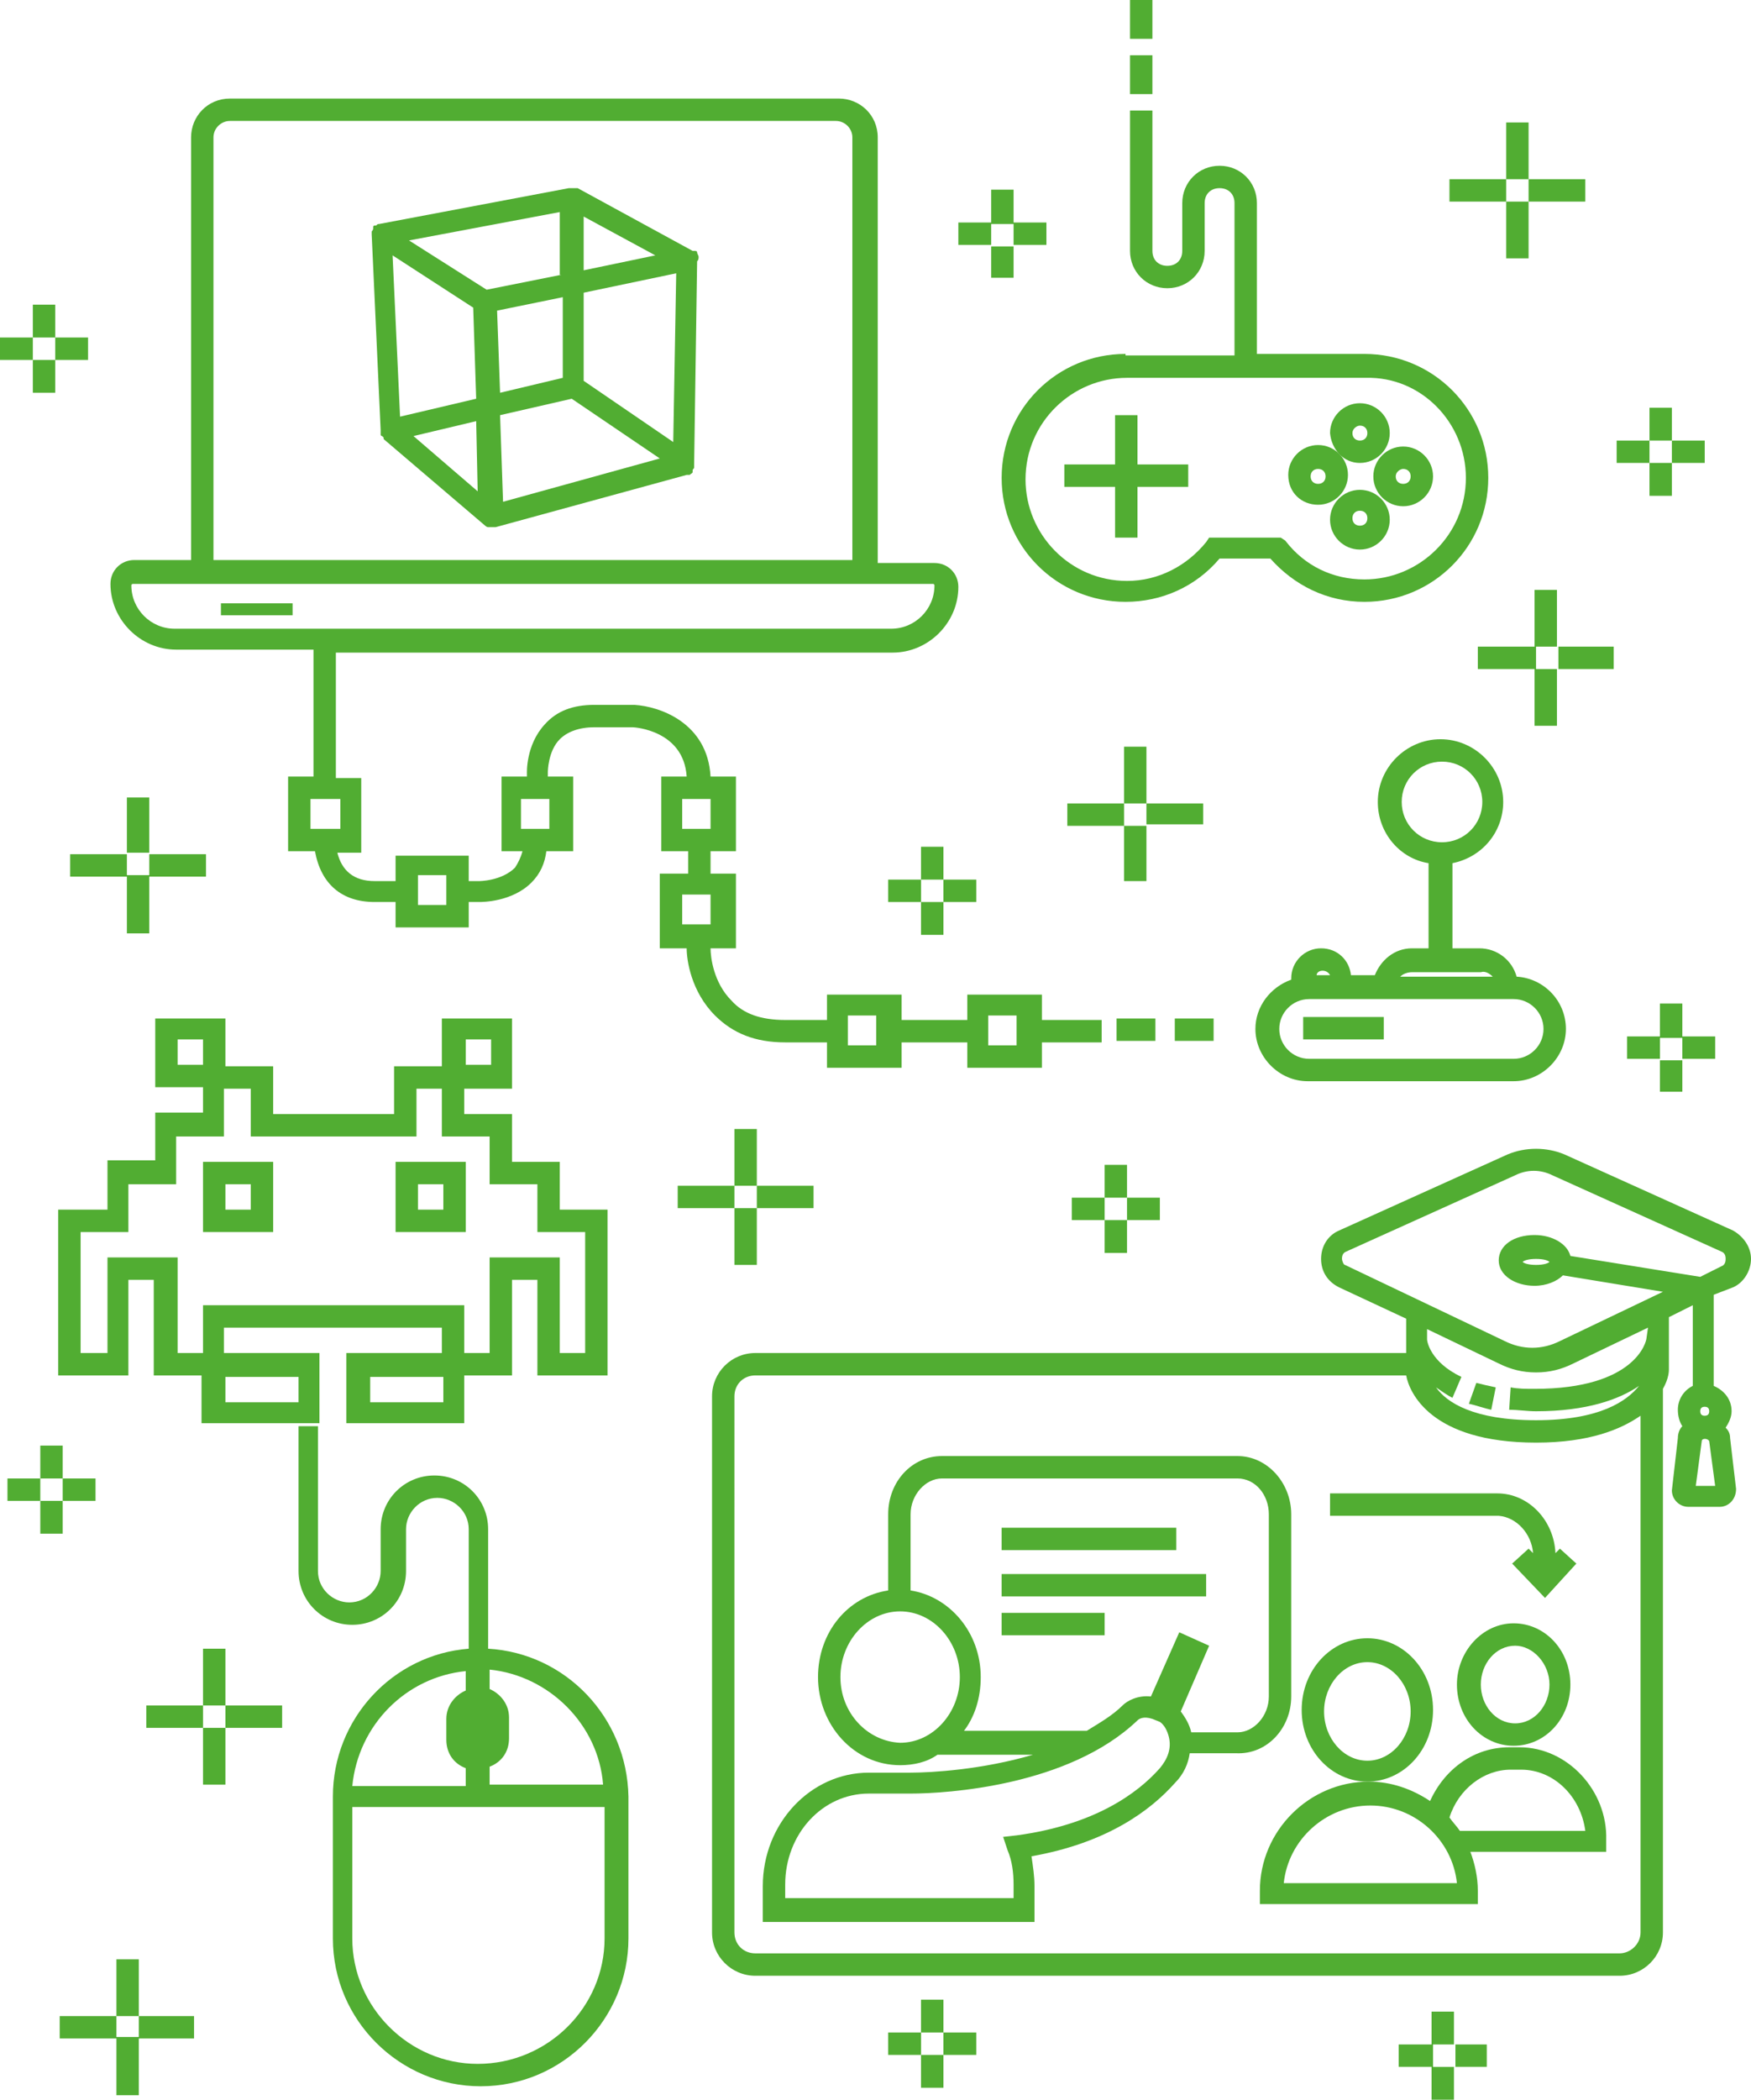
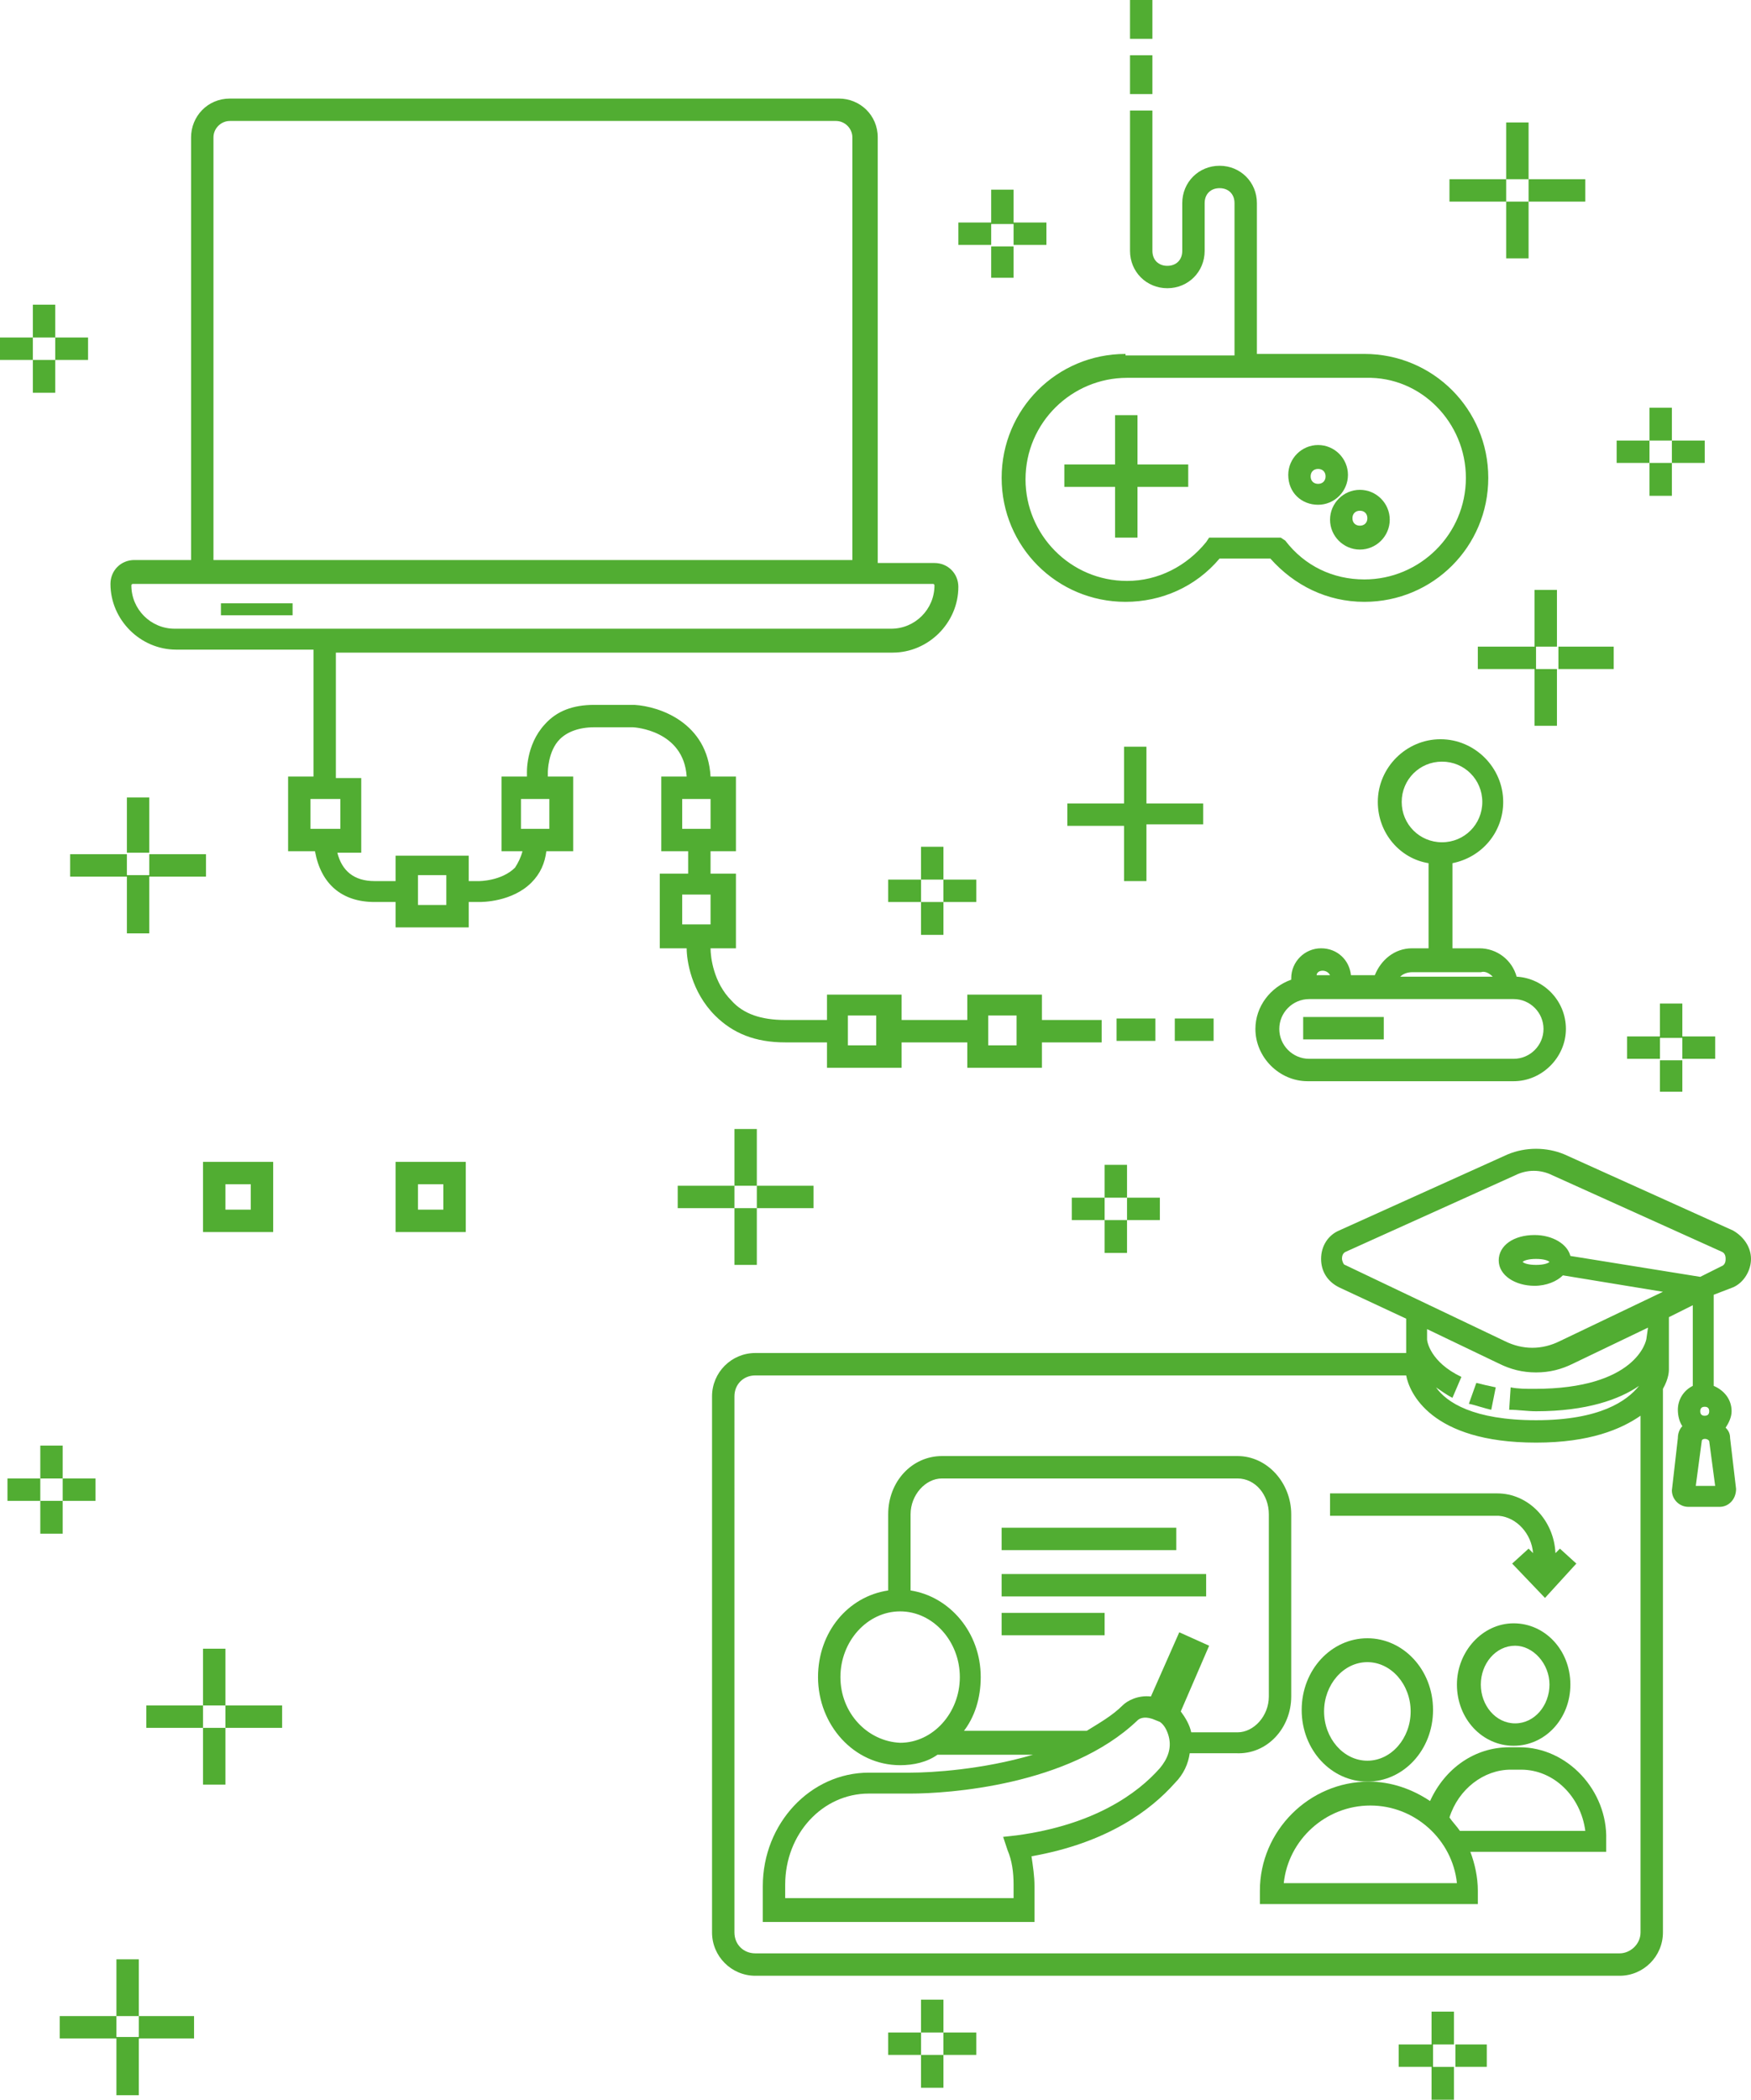
<svg xmlns="http://www.w3.org/2000/svg" version="1.1" id="Layer_1" x="0px" y="0px" viewBox="0 0 117.3 140.6" style="enable-background:new 0 0 117.3 140.6;" xml:space="preserve">
  <style type="text/css">
	.st0{fill:#51AD32;}
</style>
  <path class="st0" d="M100.9,17.3h1.5v-3.8h3.8V12h-3.8V8.2h-1.5V12h-3.8v1.5h3.8V17.3z M100.9,12h1.5v1.5h-1.5V12z" />
  <path class="st0" d="M108.1,43.3h-3.8v-3.8h-1.5v3.8h-3.8v1.5h3.8v3.8h1.5v-3.8h3.8V43.3z M104.4,44.8h-1.5v-1.5h1.5V44.8z" />
-   <path class="st0" d="M80.6,53.8h-3.8V50h-1.5v3.8h-3.8v1.5h3.8V59h1.5v-3.8h3.8V53.8z M76.8,55.3h-1.5v-1.5h1.5V55.3z" />
+   <path class="st0" d="M80.6,53.8h-3.8V50h-1.5v3.8h-3.8v1.5h3.8V59h1.5v-3.8h3.8V53.8z M76.8,55.3h-1.5v-1.5V55.3z" />
  <path class="st0" d="M49.2,84.7h1.5v-3.8h3.8v-1.5h-3.8v-3.8h-1.5v3.8h-3.8v1.5h3.8V84.7z M49.2,79.4h1.5v1.5h-1.5V79.4z" />
  <path class="st0" d="M15.1,110.4h-1.5v3.8H9.8v1.5h3.8v3.8h1.5v-3.8h3.8v-1.5h-3.8V110.4z M15.1,115.7h-1.5v-1.5h1.5V115.7z" />
  <path class="st0" d="M9.3,131.2H7.8v3.8H4v1.5h3.8v3.8h1.5v-3.8H13v-1.5H9.3V131.2z M9.2,136.4H7.8V135h1.5V136.4z" />
  <path class="st0" d="M8.5,53.4v3.8H4.7v1.5h3.8v3.8H10v-3.8h3.8v-1.5H10v-3.8H8.5z M10,58.6H8.5v-1.5H10V58.6z" />
  <path class="st0" d="M2.2,26.3h1.5v-2.2h2.2v-1.5H3.7v-2.2H2.2v2.2H0v1.5h2.2V26.3z M2.2,22.6h1.5v1.5H2.2V22.6z" />
  <path class="st0" d="M63.2,62.6v-2.2h2.2v-1.5h-2.2v-2.2h-1.5v2.2h-2.2v1.5h2.2v2.2H63.2z M61.7,58.9h1.5v1.5h-1.5V58.9z" />
  <path class="st0" d="M110.5,33.2h1.5V31h2.2v-1.5H112v-2.2h-1.5v2.2h-2.2V31h2.2V33.2z M110.5,29.5h1.5V31h-1.5V29.5z" />
  <path class="st0" d="M66.4,18.6h1.5v-2.2h2.2v-1.5h-2.2v-2.2h-1.5v2.2h-2.2v1.5h2.2V18.6z M66.4,15h1.5v1.5h-1.5V15z" />
  <path class="st0" d="M112.7,73.1v-2.2h2.2v-1.5h-2.2v-2.2h-1.5v2.2H109v1.5h2.2v2.2H112.7z M111.2,69.5h1.5v1.5h-1.5V69.5z" />
  <path class="st0" d="M75.5,83.9v-2.2h2.2v-1.5h-2.2V78H74v2.2h-2.2v1.5H74v2.2H75.5z M74,80.2h1.5v1.5H74V80.2z" />
  <path class="st0" d="M4.2,102.7v-2.2h2.2V99H4.2v-2.2H2.7V99H0.5v1.5h2.2v2.2H4.2z M2.7,99h1.5v1.5H2.7V99z" />
  <path class="st0" d="M97.4,134.7h-1.5v2.2h-2.2v1.5h2.2v2.2h1.5v-2.2h2.2v-1.5h-2.2V134.7z M97.4,138.4H96v-1.5h1.5V138.4z" />
  <path class="st0" d="M63.2,133.9h-1.5v2.2h-2.2v1.5h2.2v2.2h1.5v-2.2h2.2v-1.5h-2.2V133.9z M63.2,137.6h-1.5v-1.5h1.5V137.6z" />
  <path class="st0" d="M75.4,23.7c-4.6,0-8.3,3.7-8.3,8.3c0,4.6,3.7,8.3,8.3,8.3c2.4,0,4.7-1,6.3-2.9h3.4c1.6,1.8,3.8,2.9,6.3,2.9  c4.6,0,8.3-3.7,8.3-8.3c0-4.6-3.7-8.3-8.3-8.3h-7.2V13.6c0-1.4-1.1-2.5-2.5-2.5c-1.4,0-2.5,1.1-2.5,2.5v1.6v1.6c0,0.6-0.4,1-1,1  c-0.6,0-1-0.4-1-1V7.4h-1.5v9.4c0,1.4,1.1,2.5,2.5,2.5c1.4,0,2.5-1.1,2.5-2.5v-1.6v-1.6c0-0.6,0.4-1,1-1s1,0.4,1,1v10.2H75.4z   M98.2,32c0,3.8-3.1,6.8-6.8,6.8c-2.1,0-4-0.9-5.3-2.6L85.8,36H81l-0.2,0.3c-1.3,1.6-3.2,2.6-5.3,2.6c-3.8,0-6.8-3.1-6.8-6.8  c0-3.8,3.1-6.8,6.8-6.8h16C95.2,25.2,98.2,28.3,98.2,32" />
  <polygon class="st0" points="74.7,27.8 74.7,31.1 71.3,31.1 71.3,32.6 74.7,32.6 74.7,36 76.2,36 76.2,32.6 79.6,32.6 79.6,31.1   76.2,31.1 76.2,27.8 " />
-   <path class="st0" d="M91.1,31c1.1,0,2-0.9,2-2c0-1.1-0.9-2-2-2c-1.1,0-2,0.9-2,2C89.2,30.1,90,31,91.1,31 M91.1,28.5  c0.3,0,0.5,0.2,0.5,0.5s-0.2,0.5-0.5,0.5c-0.3,0-0.5-0.2-0.5-0.5S90.9,28.5,91.1,28.5" />
  <path class="st0" d="M91.1,32.8c-1.1,0-2,0.9-2,2c0,1.1,0.9,2,2,2c1.1,0,2-0.9,2-2C93.1,33.7,92.2,32.8,91.1,32.8 M91.1,35.2  c-0.3,0-0.5-0.2-0.5-0.5s0.2-0.5,0.5-0.5c0.3,0,0.5,0.2,0.5,0.5S91.4,35.2,91.1,35.2" />
-   <path class="st0" d="M92,31.9c0,1.1,0.9,2,2,2c1.1,0,2-0.9,2-2c0-1.1-0.9-2-2-2C92.9,29.9,92,30.8,92,31.9 M94,31.4  c0.3,0,0.5,0.2,0.5,0.5c0,0.3-0.2,0.5-0.5,0.5c-0.3,0-0.5-0.2-0.5-0.5C93.5,31.6,93.8,31.4,94,31.4" />
  <path class="st0" d="M88.3,33.8c1.1,0,2-0.9,2-2c0-1.1-0.9-2-2-2c-1.1,0-2,0.9-2,2C86.3,33,87.2,33.8,88.3,33.8 M88.3,31.4  c0.3,0,0.5,0.2,0.5,0.5c0,0.3-0.2,0.5-0.5,0.5c-0.3,0-0.5-0.2-0.5-0.5C87.8,31.6,88,31.4,88.3,31.4" />
  <rect x="75.7" y="3.7" class="st0" width="1.5" height="2.6" />
  <rect x="75.7" class="st0" width="1.5" height="2.6" />
  <path class="st0" d="M94.6,63.5c-1.2,0-2.1,0.8-2.5,1.8h-1.6c-0.1-1-0.9-1.8-2-1.8c-1.1,0-2,0.9-2,2v0.1c-1.4,0.5-2.4,1.8-2.4,3.3  c0,1.9,1.6,3.5,3.5,3.5h13.8c1.9,0,3.5-1.6,3.5-3.5c0-1.9-1.5-3.4-3.3-3.5c-0.3-1.1-1.3-1.9-2.5-1.9h-1.8v-5.7  c2-0.4,3.4-2.1,3.4-4.1c0-2.3-1.9-4.2-4.2-4.2c-2.3,0-4.2,1.9-4.2,4.2c0,2.1,1.5,3.8,3.4,4.1v5.7H94.6z M93.9,53.7  c0-1.5,1.2-2.7,2.7-2.7c1.5,0,2.7,1.2,2.7,2.7c0,1.5-1.2,2.7-2.7,2.7C95.1,56.4,93.9,55.2,93.9,53.7 M88.6,65c0.2,0,0.4,0.1,0.5,0.3  h-0.9C88.2,65.2,88.3,65,88.6,65 M103.4,68.9c0,1.1-0.9,2-2,2H87.7c-1.1,0-2-0.9-2-2c0-1.1,0.9-2,2-2h2.9H92h9.4  C102.5,66.9,103.4,67.8,103.4,68.9 M100,65.4h-6.2c0.2-0.2,0.5-0.3,0.8-0.3h4.6C99.5,65,99.8,65.2,100,65.4" />
  <rect x="87.3" y="68.1" class="st0" width="5.4" height="1.5" />
  <rect x="14.8" y="40.4" class="st0" width="4.8" height="0.8" />
-   <path class="st0" d="M46.8,17.2C46.8,17.2,46.8,17.2,46.8,17.2c0-0.1-0.1-0.2-0.1-0.3c0,0,0,0,0,0c0-0.1-0.1-0.1-0.2-0.1  c0,0,0,0-0.1,0c0,0,0,0,0,0l-7.7-4.2c0,0,0,0,0,0c0,0-0.1,0-0.1,0c-0.1,0-0.1,0-0.2,0c0,0,0,0-0.1,0c0,0,0,0-0.1,0c0,0-0.1,0-0.1,0  L25.4,15c-0.1,0-0.1,0-0.2,0.1c0,0,0,0-0.1,0c0,0,0,0,0,0c0,0,0,0,0,0c-0.1,0-0.1,0.1-0.1,0.1c0,0,0,0,0,0.1c0,0.1-0.1,0.2-0.1,0.2  c0,0,0,0,0,0c0,0.1,0,0.1,0,0.2l0.6,13.1c0,0,0,0,0,0.1c0,0,0,0,0,0.1c0,0,0,0,0,0.1c0,0,0,0.1,0.1,0.1c0,0,0.1,0.1,0.1,0.1  c0,0,0,0,0,0.1l6.8,5.8c0,0,0,0,0,0c0,0,0.1,0.1,0.2,0.1c0,0,0,0,0.1,0c0.1,0,0.2,0,0.2,0c0.1,0,0.1,0,0.2,0L46,31.8  c0,0,0.1,0,0.1,0c0,0,0,0,0.1,0c0.1-0.1,0.2-0.1,0.2-0.2c0,0,0,0,0,0c0,0,0,0,0-0.1c0-0.1,0.1-0.1,0.1-0.2c0,0,0-0.1,0-0.1  c0,0,0-0.1,0-0.1l0.2-13.6C46.8,17.4,46.8,17.3,46.8,17.2C46.8,17.3,46.8,17.3,46.8,17.2 M33.5,27.8l4.8-1.1l5.9,4l-10.5,2.9  L33.5,27.8z M26.8,27.9l-0.5-10.8l5.4,3.5l0.2,6.1L26.8,27.9z M39.1,14.5l4.8,2.6l-4.8,1V14.5z M37.6,18.4l-5,1l-5.2-3.3l10.1-1.9  V18.4z M33.3,20.8l4.4-0.9v5.4l-4.2,1L33.3,20.8z M39.1,25.5v-5.9l6.2-1.3l-0.2,11.3L39.1,25.5z M27.7,29.2l4.2-1l0.1,4.7L27.7,29.2  z" />
  <rect x="74.8" y="68.2" class="st0" width="2.6" height="1.5" />
  <rect x="78.7" y="68.2" class="st0" width="2.6" height="1.5" />
  <path class="st0" d="M44.2,58.5v5h1.8c0,0.8,0.3,2.9,1.9,4.5c1.2,1.2,2.7,1.8,4.7,1.8h2.8v1.7h5v-1.7h4.4v1.7h5v-1.7h4v-1.5h-4v-1.7  h-5v1.7h-4.4v-1.7h-5v1.7h-2.8c-1.6,0-2.8-0.4-3.6-1.3c-1.2-1.2-1.4-2.9-1.4-3.5h1.7v-5h-1.7V57h1.7v-5h-1.7  c-0.2-3.6-3.4-4.7-5.1-4.8h-2.7c-1.4,0-2.5,0.4-3.3,1.3c-1.3,1.4-1.2,3.3-1.2,3.3V52h-1.7v5H35c-0.1,0.4-0.3,0.8-0.5,1.1  c-0.9,0.9-2.4,0.9-2.4,0.9h-0.7v-1.7h-4.9v1.7h-1.4c-1.4,0-2.2-0.7-2.5-1.9h1.6v-5h-1.7v-8.4h37.3c2.4,0,4.4-2,4.4-4.4  c0-0.9-0.7-1.6-1.6-1.6h-3.8V9.2c0-1.5-1.2-2.6-2.6-2.6H15.4c-1.5,0-2.6,1.2-2.6,2.6v28.3H9c-0.9,0-1.6,0.7-1.6,1.6  c0,2.4,2,4.4,4.4,4.4H21V52h-1.7v5h1.8c0.4,2.2,1.8,3.4,4,3.4h1.4v1.7h4.9v-1.7h0.7h0c0.2,0,2.2,0,3.5-1.3c0.6-0.6,0.9-1.3,1-2.1  h1.8v-5h-1.7v-0.3c0,0,0-1.4,0.8-2.2c0.5-0.5,1.3-0.8,2.3-0.8l2.6,0c0.1,0,3.4,0.2,3.6,3.3h-1.7v5h1.8v1.5H44.2z M66.2,68h1.9v2  h-1.9V68z M56.8,68h1.9v2h-1.9V68z M14.3,9.2c0-0.6,0.5-1.1,1.1-1.1h40.6c0.6,0,1.1,0.5,1.1,1.1v28.3H14.3V9.2z M8.8,39.2  c0-0.1,0.1-0.1,0.1-0.1h4.6h44.4h4.6c0.1,0,0.1,0.1,0.1,0.1c0,1.6-1.3,2.9-2.9,2.9h-48C10.1,42.1,8.8,40.8,8.8,39.2 M20.8,53.5h2v2  h-2V53.5z M29.9,60.6h-1.9v-2h1.9V60.6z M36.8,55.5h-1.9v-2h1.9V55.5z M45.7,53.5h1.9v2h-1.9V53.5z M47.6,61.9h-1.9v-2h1.9V61.9z" />
  <path class="st0" d="M101.8,117h-0.7c-2.3,0-4.3,1.4-5.3,3.6c-1.2-0.8-2.6-1.3-4.1-1.3c-4,0-7.3,3.3-7.3,7.3v0.9H99v-0.9  c0-0.9-0.2-1.8-0.5-2.6h9.1v-0.8C107.7,119.9,105,117,101.8,117 M86,126.1c0.3-2.9,2.8-5.2,5.8-5.2c3,0,5.5,2.3,5.8,5.2H86z   M97.8,122.6c-0.2-0.3-0.5-0.6-0.7-0.9c0.6-1.9,2.3-3.2,4.1-3.2h0.7c2.2,0,4,1.8,4.3,4.1H97.8z" />
  <path class="st0" d="M97.6,112.8c0,2.3,1.7,4.1,3.8,4.1c2.1,0,3.8-1.8,3.8-4.1c0-2.3-1.7-4.1-3.8-4.1  C99.3,108.7,97.6,110.6,97.6,112.8 M103.8,112.8c0,1.4-1,2.6-2.3,2.6c-1.3,0-2.3-1.2-2.3-2.6c0-1.4,1-2.6,2.3-2.6  C102.7,110.2,103.8,111.4,103.8,112.8" />
  <path class="st0" d="M91.6,119.3c2.4,0,4.4-2.1,4.4-4.8s-2-4.8-4.4-4.8c-2.4,0-4.4,2.1-4.4,4.8S89.2,119.3,91.6,119.3 M91.6,111.3  c1.6,0,2.9,1.5,2.9,3.3s-1.3,3.3-2.9,3.3c-1.6,0-2.9-1.5-2.9-3.3S90,111.3,91.6,111.3" />
  <rect x="67.1" y="105.4" class="st0" width="13.7" height="1.5" />
  <rect x="67.1" y="102.3" class="st0" width="11.7" height="1.5" />
  <rect x="67.1" y="108" class="st0" width="6.9" height="1.5" />
  <path class="st0" d="M86.5,113.6v-12.2c0-2.1-1.6-3.9-3.6-3.9H63.1c-2,0-3.6,1.7-3.6,3.9v5.1c-2.7,0.4-4.7,2.8-4.7,5.8  c0,3.2,2.4,5.9,5.5,5.9c0.9,0,1.8-0.2,2.5-0.7h6.4c-3.4,1-6.8,1.2-8.2,1.2h-2.8c-3.9,0-7.1,3.4-7.1,7.6v2.4h18.2v-2.4  c0-0.7-0.1-1.3-0.2-2c5.1-0.9,8-3.1,9.6-4.9v0c0.6-0.6,0.9-1.3,1-2h3.1C84.9,117.5,86.5,115.7,86.5,113.6 M56.3,112.3  c0-2.4,1.8-4.4,4-4.4c2.2,0,4,2,4,4.4s-1.8,4.4-4,4.4C58.1,116.6,56.3,114.7,56.3,112.3 M64.5,116c0.8-1,1.2-2.3,1.2-3.7  c0-3-2.1-5.4-4.7-5.8v-5.1c0-1.3,1-2.4,2.1-2.4h19.8c1.2,0,2.1,1.1,2.1,2.4v12.2c0,1.3-1,2.4-2.1,2.4h-3.1c-0.1-0.5-0.4-1-0.7-1.4  l1.9-4.4l-2-0.9l-1.9,4.3c-0.9-0.1-1.6,0.3-1.9,0.6c-0.7,0.7-1.6,1.2-2.4,1.7H64.5z M77.7,118.4c-1.5,1.7-4.4,3.8-9.6,4.5l-0.9,0.1  l0.3,0.9c0.3,0.7,0.4,1.5,0.4,2.3v0.9H52.6v-0.9c0-3.4,2.5-6.1,5.6-6.1h2.8c2.4,0,10.6-0.5,15.2-4.9c0.1-0.1,0.4-0.3,1-0.1l0.5,0.2  c0.3,0.2,0.5,0.6,0.6,1C78.5,117.1,78.2,117.8,77.7,118.4" />
  <path class="st0" d="M102.7,104l-0.3-0.3l-1.1,1l2.2,2.3l2.1-2.3l-1.1-1l-0.3,0.3c-0.1-2.2-1.8-4-3.9-4H89.1v1.5h11.3  C101.6,101.6,102.6,102.7,102.7,104" />
  <path class="st0" d="M116.1,86.2c0.7-0.3,1.2-1.1,1.2-1.9c0-0.8-0.5-1.5-1.2-1.9l-11.3-5.1c-1.2-0.5-2.6-0.5-3.8,0l-11.3,5.1  c-0.7,0.3-1.2,1-1.2,1.9c0,0.8,0.4,1.5,1.2,1.9l4.5,2.1l0,2.3H50.6c-1.6,0-2.9,1.3-2.9,2.9v35.9c0,1.6,1.3,2.9,2.9,2.9h57.9  c1.6,0,2.9-1.3,2.9-2.9V93c0.4-0.7,0.4-1.2,0.4-1.3v-3.5l1.6-0.8v5.4c-0.6,0.3-1,0.9-1,1.6c0,0.4,0.1,0.8,0.3,1.1  c-0.2,0.2-0.3,0.5-0.3,0.8l-0.4,3.5c0,0.6,0.5,1.1,1.1,1.1h2.1c0.6,0,1.1-0.5,1.1-1.2l-0.4-3.4c0-0.3-0.1-0.5-0.3-0.7  c0.2-0.3,0.4-0.7,0.4-1.1c0-0.8-0.5-1.4-1.2-1.7v-6.1L116.1,86.2z M114.2,94.8c-0.2,0-0.3-0.1-0.3-0.3c0-0.2,0.1-0.3,0.3-0.3  c0.2,0,0.3,0.1,0.3,0.3C114.5,94.7,114.4,94.8,114.2,94.8 M113.6,99.5l0.4-3c0-0.2,0.4-0.2,0.5,0l0.4,3H113.6z M89.9,84.3  c0-0.1,0-0.4,0.3-0.5l11.3-5.1c0.8-0.4,1.7-0.4,2.5,0l11.3,5.1c0.3,0.1,0.3,0.4,0.3,0.5s0,0.4-0.3,0.5l-1.4,0.7l-8.7-1.4  c-0.2-0.8-1.2-1.4-2.4-1.4c-1.4,0-2.4,0.7-2.4,1.7c0,1,1.1,1.7,2.4,1.7c0.8,0,1.5-0.3,1.9-0.7l6.7,1.1l-6.9,3.3  c-1.2,0.6-2.5,0.6-3.7,0l-10.7-5.1C90,84.7,89.9,84.4,89.9,84.3 M103.8,84.5c-0.1,0.1-0.4,0.2-0.9,0.2c-0.5,0-0.8-0.1-0.9-0.2  c0.1-0.1,0.4-0.2,0.9-0.2C103.4,84.3,103.7,84.4,103.8,84.5 M108.5,130.8H50.6c-0.8,0-1.4-0.6-1.4-1.4V93.5c0-0.8,0.6-1.4,1.4-1.4  h43.6c0.2,1.1,1.6,4.5,8.7,4.5c3.6,0,5.7-0.9,7-1.8v34.6C109.9,130.2,109.2,130.8,108.5,130.8 M110.3,89.6c0,0.2-0.7,3.4-7.5,3.4  c-0.6,0-1.1,0-1.6-0.1l-0.1,1.5c0.6,0,1.2,0.1,1.8,0.1c3.4,0,5.6-0.8,6.9-1.7c-0.8,1-2.6,2.3-6.9,2.3c-4.2,0-6-1.2-6.7-2.2  c0.3,0.2,0.7,0.5,1.1,0.7l0.6-1.4c-2.1-1-2.3-2.4-2.3-2.5V89l4.8,2.3c0.8,0.4,1.6,0.6,2.5,0.6c0.9,0,1.7-0.2,2.5-0.6l5-2.4  L110.3,89.6z" />
  <path class="st0" d="M98.4,94c0.5,0.1,1,0.3,1.5,0.4l0.3-1.5c-0.5-0.1-0.9-0.2-1.3-0.3L98.4,94z" />
-   <path class="st0" d="M32.7,110.4l0-8c0-2-1.6-3.6-3.6-3.6s-3.6,1.6-3.6,3.6v2.8c0,1.1-0.9,2.1-2.1,2.1c-1.1,0-2.1-0.9-2.1-2.1v-9.7  H20v9.7c0,2,1.6,3.6,3.6,3.6s3.6-1.6,3.6-3.6v-2.8c0-1.1,0.9-2.1,2.1-2.1c1.1,0,2.1,0.9,2.1,2.1l0,8c-5.1,0.4-9.1,4.7-9.1,9.9v9.5  c0,5.5,4.5,9.9,9.9,9.9c5.5,0,9.9-4.5,9.9-9.9v-9.5C42,115,37.9,110.7,32.7,110.4 M40.4,119.5h-7.6l0-1.2c0.8-0.3,1.3-1,1.3-1.9  l0-1.4c0-0.9-0.6-1.6-1.3-1.9l0-1.3C36.8,112.2,40.1,115.5,40.4,119.5 M31.2,111.9l0,1.3c-0.7,0.3-1.3,1-1.3,1.9v1.4  c0,0.9,0.5,1.6,1.3,1.9l0,1.2h-7.6C24,115.5,27.2,112.3,31.2,111.9 M32,138.2c-4.6,0-8.4-3.8-8.4-8.4V121h16.9v8.8  C40.5,134.4,36.7,138.2,32,138.2" />
  <path class="st0" d="M13.6,82.5h4.7v-4.7h-4.7V82.5z M15.1,79.3h1.7V81h-1.7V79.3z" />
  <path class="st0" d="M31.2,77.8h-4.7v4.7h4.7V77.8z M29.7,81h-1.7v-1.7h1.7V81z" />
-   <path class="st0" d="M10.4,68.1v4.7h3.2v1.7h-3.2v3.2H7.2V81H3.9v11.1h4.7v-6.4h1.7v6.4h3.2v3.2h7.9v-4.7h-6.4v-1.7h14.6v1.7h-6.4  v4.7h7.9v-3.2h3.2v-6.4h1.7v6.4h4.7V81h-3.2v-3.2h-3.2v-3.2h-3.2v-1.7h3.2v-4.7h-4.7v3.2h-3.2v3.2h-8.1v-3.2h-3.2v-3.2H10.4z   M11.9,69.6h1.7v1.7h-1.7V69.6z M20,93.9h-4.9v-1.7H20V93.9z M29.7,93.9h-4.9v-1.7h4.9V93.9z M31.2,69.6h1.7v1.7h-1.7V69.6z   M16.8,72.9v3.2h11.1v-3.2h1.7v3.2h3.2v3.2h3.2v3.2h3.2v8.1h-1.7v-6.4h-4.7v6.4h-1.7v-3.2H13.6v3.2h-1.7v-6.4H7.2v6.4H5.4v-8.1h3.2  v-3.2h3.2v-3.2h3.2v-3.2H16.8z" />
</svg>